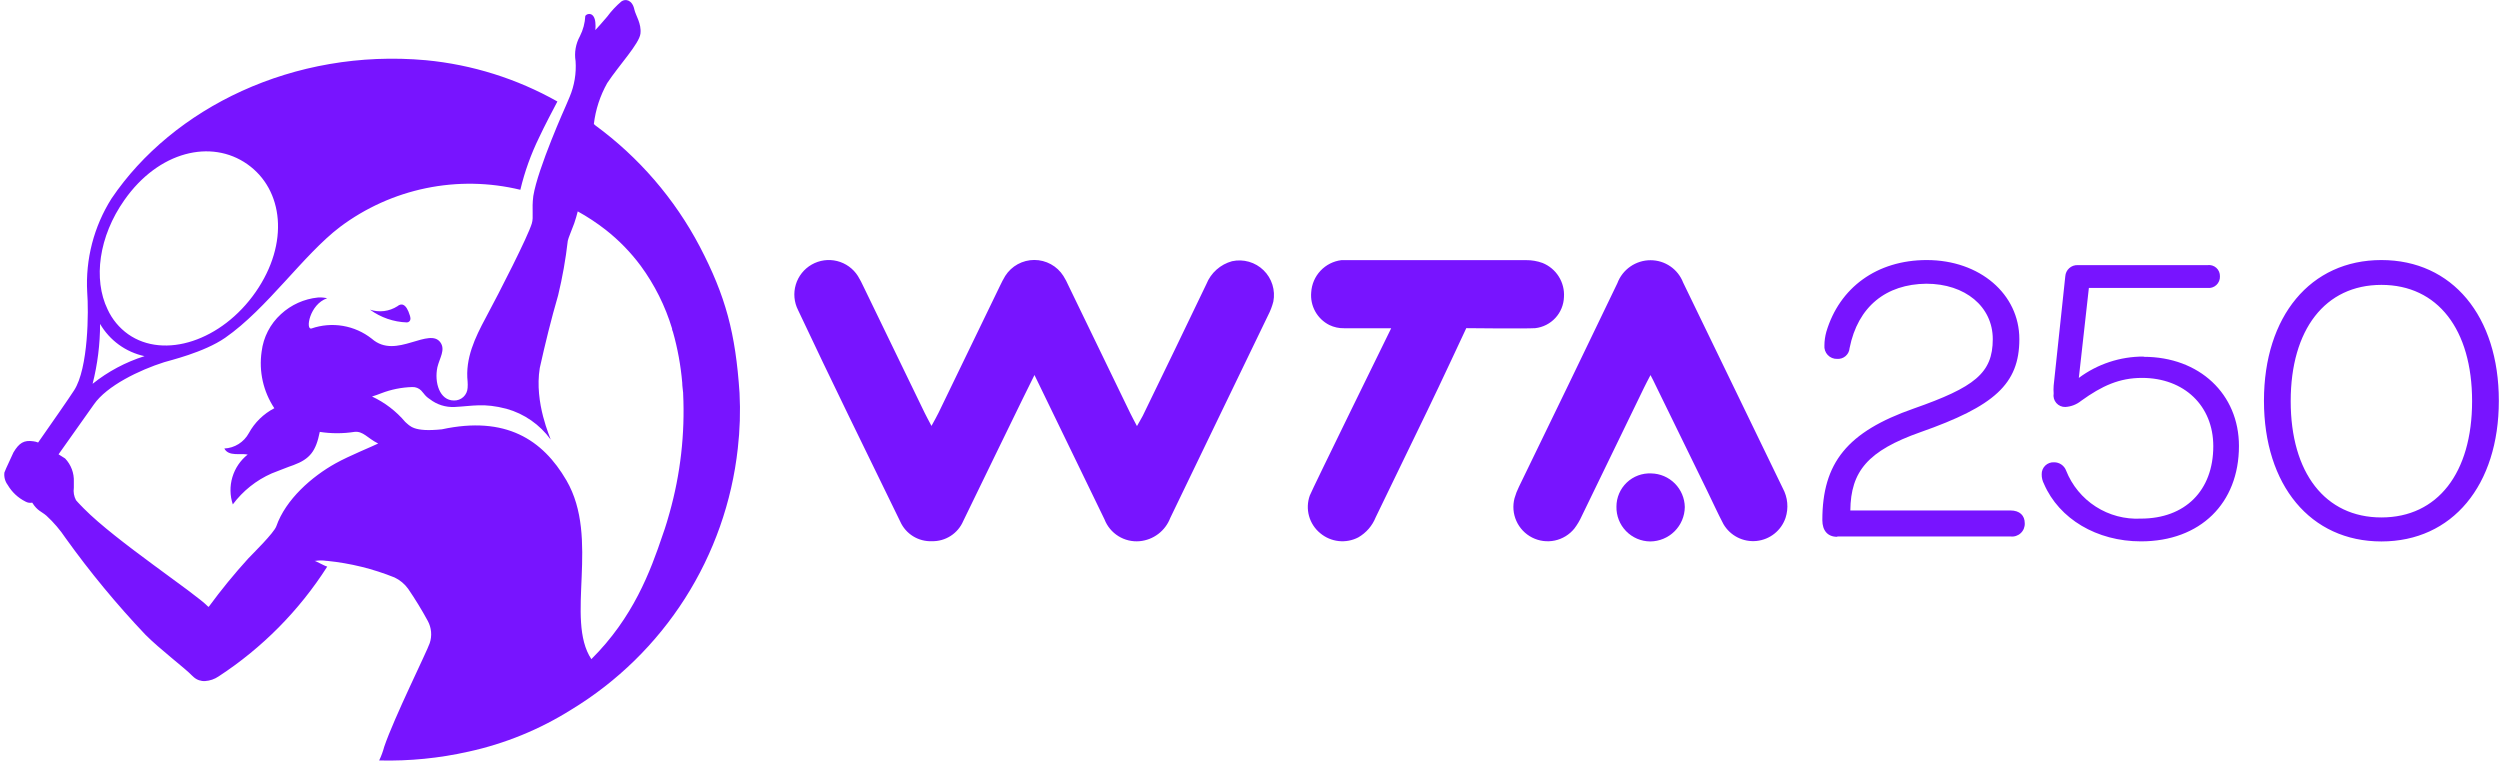
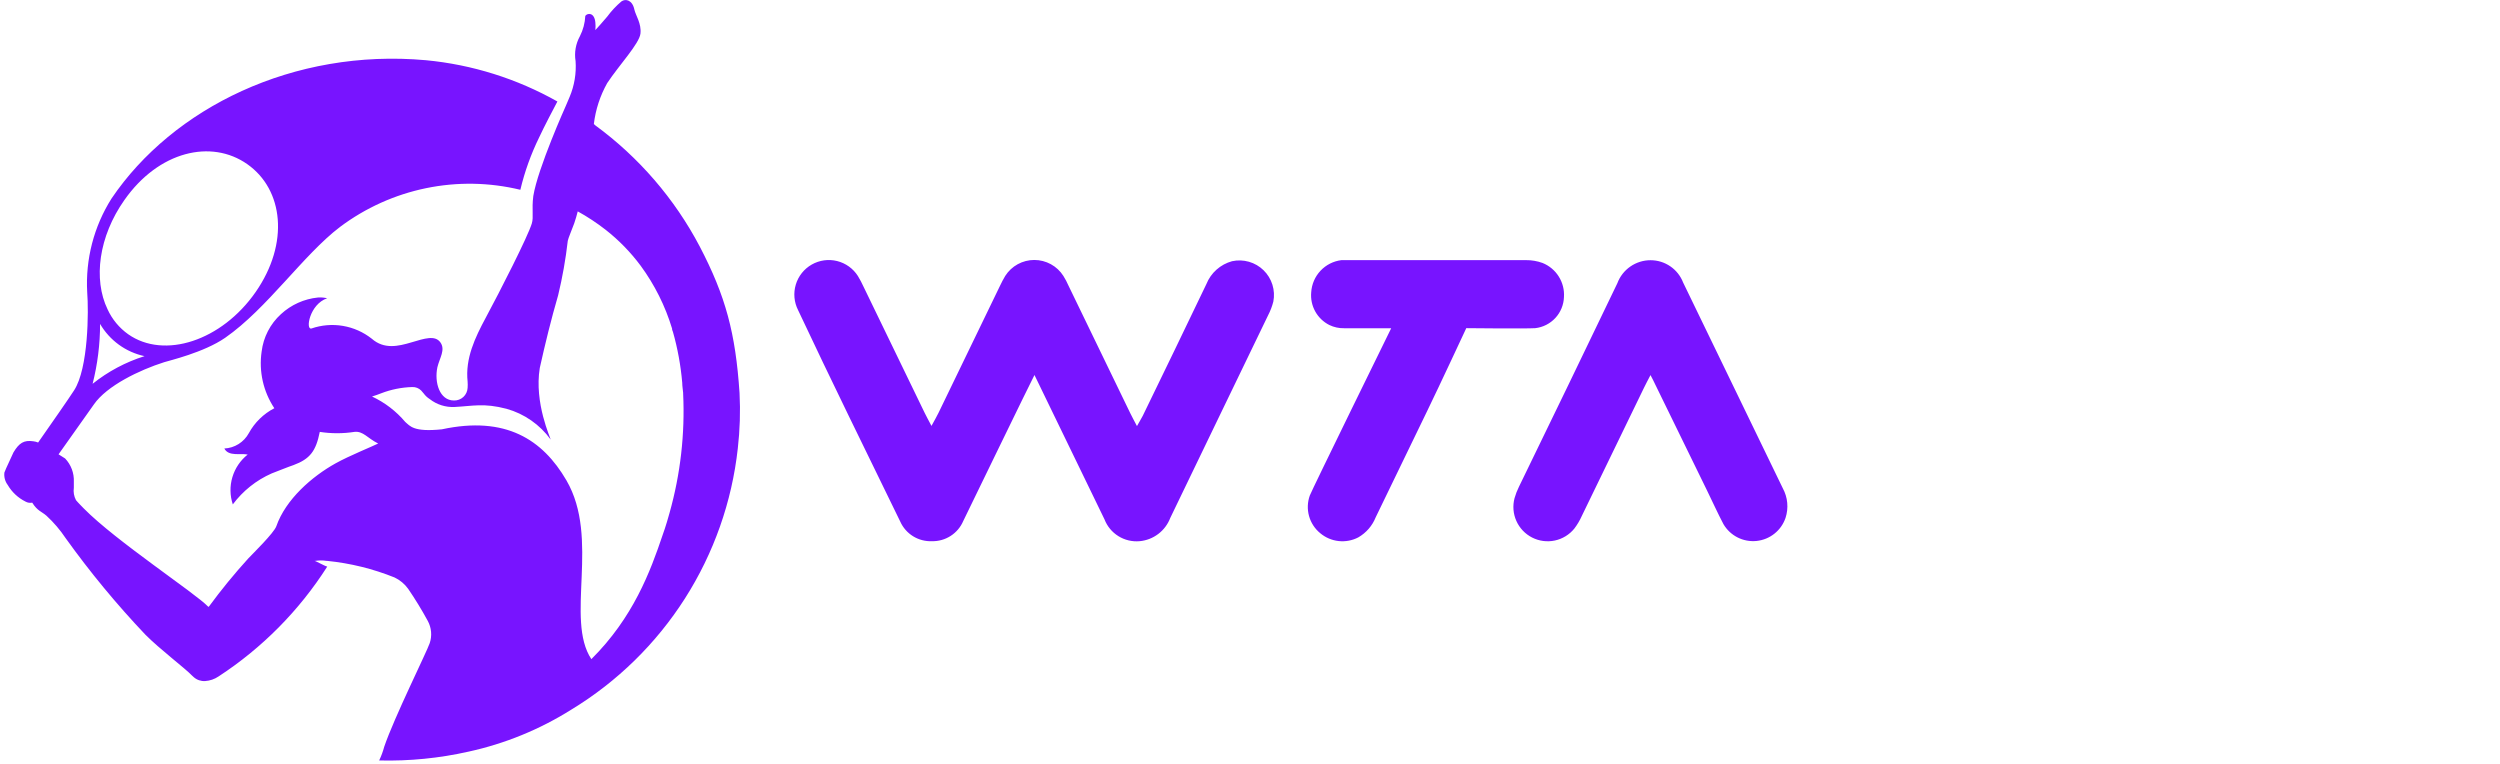
<svg xmlns="http://www.w3.org/2000/svg" viewBox="0 0 301 92" fill="none">
  <g clip-path="url(#clip0_263_12750)">
-     <path d="M198.82 57C198.278 56.973 197.736 57.056 197.228 57.245C196.719 57.434 196.254 57.724 195.861 58.099C195.469 58.473 195.156 58.923 194.942 59.422C194.729 59.921 194.619 60.458 194.62 61C194.608 61.544 194.704 62.084 194.903 62.59C195.102 63.096 195.399 63.557 195.778 63.947C196.157 64.337 196.609 64.647 197.109 64.861C197.609 65.074 198.146 65.186 198.69 65.19C199.787 65.182 200.838 64.744 201.616 63.97C202.394 63.196 202.837 62.148 202.85 61.05C202.832 59.985 202.402 58.968 201.651 58.213C200.9 57.458 199.885 57.023 198.82 57Z" fill="#7814FF" />
    <path d="M214.65 58.79C210.65 50.543 206.65 42.287 202.65 34.02C202.345 33.228 201.807 32.547 201.107 32.067C200.407 31.587 199.579 31.33 198.73 31.33C197.86 31.328 197.011 31.593 196.296 32.088C195.581 32.583 195.034 33.285 194.73 34.1C190.803 42.28 186.853 50.45 182.88 58.61C182.661 59.049 182.484 59.508 182.35 59.98C182.108 60.894 182.186 61.863 182.572 62.725C182.958 63.588 183.628 64.293 184.47 64.721C185.313 65.149 186.277 65.275 187.201 65.079C188.126 64.882 188.955 64.374 189.55 63.64C189.907 63.17 190.209 62.66 190.45 62.12L197.94 46.68C198.15 46.24 198.38 45.82 198.72 45.16C199 45.7 199.14 45.96 199.26 46.23C201.353 50.49 203.433 54.747 205.5 59C206.17 60.37 206.8 61.77 207.5 63.1C207.899 63.785 208.486 64.341 209.192 64.701C209.898 65.061 210.693 65.211 211.481 65.132C212.27 65.053 213.019 64.748 213.639 64.255C214.26 63.762 214.725 63.101 214.98 62.35C215.17 61.765 215.239 61.148 215.182 60.536C215.125 59.924 214.944 59.33 214.65 58.79ZM188.3 35.77C188.359 34.9 188.141 34.035 187.677 33.296C187.214 32.558 186.529 31.985 185.72 31.66C185.079 31.428 184.402 31.313 183.72 31.32H161.51C160.546 31.438 159.655 31.889 158.99 32.596C158.325 33.303 157.928 34.221 157.87 35.19C157.796 35.99 157.964 36.793 158.353 37.496C158.742 38.199 159.333 38.768 160.05 39.13C160.604 39.398 161.214 39.532 161.83 39.52H167.5C167.5 39.52 157.91 59.06 157.7 59.66C157.415 60.454 157.383 61.317 157.608 62.13C157.834 62.943 158.306 63.666 158.96 64.2C159.589 64.727 160.359 65.055 161.174 65.144C161.989 65.233 162.813 65.079 163.54 64.7C164.487 64.154 165.224 63.305 165.63 62.29C167.69 58.03 169.753 53.77 171.82 49.51C173.28 46.51 176.54 39.51 176.54 39.51C176.54 39.51 183.74 39.59 184.85 39.51C185.778 39.403 186.636 38.967 187.269 38.28C187.902 37.594 188.268 36.703 188.3 35.77ZM148.34 31.45C147.647 31.638 147.008 31.985 146.472 32.462C145.935 32.939 145.517 33.534 145.25 34.2C142.72 39.5 140.15 44.78 137.59 50.06C137.4 50.44 137.17 50.79 136.89 51.3C136.56 50.66 136.3 50.2 136.07 49.72C133.603 44.613 131.13 39.507 128.65 34.4C128.473 33.992 128.266 33.597 128.03 33.22C127.655 32.632 127.138 32.147 126.526 31.811C125.914 31.476 125.228 31.3 124.53 31.3C123.832 31.3 123.146 31.476 122.534 31.811C121.922 32.147 121.405 32.632 121.03 33.22C120.804 33.599 120.597 33.99 120.41 34.39C117.937 39.497 115.463 44.607 112.99 49.72C112.77 50.18 112.5 50.63 112.15 51.28C111.79 50.59 111.55 50.17 111.34 49.73C108.893 44.67 106.44 39.607 103.98 34.54C103.776 34.09 103.546 33.653 103.29 33.23C102.718 32.331 101.821 31.686 100.786 31.429C99.751 31.173 98.657 31.325 97.731 31.854C96.805 32.382 96.118 33.247 95.813 34.268C95.507 35.29 95.606 36.39 96.09 37.34C100.09 45.85 104.27 54.34 108.39 62.8C108.717 63.529 109.254 64.143 109.933 64.564C110.612 64.984 111.402 65.192 112.2 65.16C112.998 65.179 113.784 64.959 114.456 64.527C115.127 64.096 115.655 63.474 115.97 62.74C116.08 62.52 124.22 45.74 124.55 45.15C125.41 46.92 130.95 58.36 132.98 62.53C133.304 63.368 133.892 64.078 134.655 64.552C135.418 65.027 136.315 65.24 137.21 65.16C138.025 65.085 138.803 64.783 139.455 64.288C140.108 63.793 140.608 63.125 140.9 62.36C144.81 54.22 148.76 46.1 152.68 37.96C152.953 37.436 153.164 36.883 153.31 36.31C153.442 35.634 153.403 34.935 153.198 34.277C152.993 33.619 152.628 33.022 152.135 32.54C151.642 32.058 151.038 31.706 150.375 31.516C149.713 31.326 149.013 31.303 148.34 31.45ZM89.04 47.31C88.56 40.1 87.37 35.66 84.25 29.68C81.221 23.924 76.918 18.934 71.67 15.09L71.5 14.93C71.707 13.197 72.254 11.521 73.11 10C74.55 7.83 76.97 5.26 77.11 4.05C77.25 2.84 76.54 1.87 76.38 1.16C76.14 8.69036e-05 75.33 -0.19 74.82 0.17C74.181 0.712 73.608 1.326 73.11 2C72.51 2.71 71.98 3.3 71.68 3.62C71.712 3.311 71.712 2.999 71.68 2.69C71.56 1.49 70.75 1.54 70.47 1.91C70.43 2.764 70.209 3.599 69.82 4.36C69.316 5.274 69.132 6.33 69.3 7.36C69.401 8.826 69.158 10.295 68.59 11.65L68.14 12.71C68.14 12.71 64.75 20.25 64.21 23.6C64 25.26 64.27 26.11 64.03 26.91C63.54 28.51 60.2 35.07 58.47 38.28C57.2 40.65 56 43.14 56.3 45.94C56.319 46.193 56.319 46.447 56.3 46.7C56.279 47.117 56.096 47.51 55.79 47.794C55.483 48.078 55.078 48.231 54.66 48.22C52.92 48.22 52.28 46.04 52.66 44.22C52.93 43.09 53.66 42.11 53.02 41.22C52.38 40.33 51.12 40.75 49.54 41.22C47.96 41.69 46.25 42.09 44.76 40.78C43.75 39.983 42.556 39.452 41.287 39.237C40.019 39.022 38.716 39.13 37.5 39.55C36.75 39.76 37.27 36.63 39.39 35.91C39.027 35.824 38.652 35.794 38.28 35.82C36.62 35.988 35.058 36.69 33.83 37.82C32.537 38.995 31.709 40.596 31.5 42.33C31.152 44.714 31.697 47.143 33.03 49.15C31.731 49.822 30.662 50.867 29.96 52.15C29.669 52.686 29.244 53.138 28.727 53.462C28.211 53.786 27.619 53.971 27.01 54C27.52 55 29.01 54.54 29.82 54.73C28.942 55.426 28.3 56.375 27.98 57.448C27.659 58.521 27.677 59.667 28.03 60.73C29.241 59.103 30.854 57.818 32.71 57C33.27 56.79 34.77 56.18 35.33 56C37.33 55.26 38.04 54.31 38.5 52C39.882 52.214 41.288 52.214 42.67 52C43.73 51.88 44.23 52.75 45.53 53.4C44.96 53.7 42.07 54.86 40.4 55.79C37.56 57.37 34.4 60.12 33.27 63.36C32.99 64.16 30.46 66.64 29.88 67.25C28.2 69.099 26.618 71.035 25.14 73.05H25.07C23.5 71.4 13.96 65.15 10.09 61.22C10.09 61.22 9.28 60.4 9.15 60.22C8.905 59.761 8.814 59.235 8.89 58.72V58C8.912 57.487 8.83 56.974 8.65 56.493C8.469 56.012 8.194 55.572 7.84 55.2L7.05 54.7L11.3 48.7C12.86 46.44 16.8 44.55 19.76 43.61C20.3 43.43 24.54 42.45 27.11 40.67C32.17 37.15 36.53 30.67 40.93 27.33C43.996 25.028 47.533 23.433 51.288 22.658C55.043 21.884 58.923 21.949 62.65 22.85C63.171 20.666 63.932 18.547 64.92 16.53C65.52 15.24 66.6 13.18 67.11 12.22C62.24 9.473 56.847 7.78 51.28 7.25C35.33 5.81 20.8 13 13.43 23.9C11.3 27.27 10.276 31.22 10.5 35.2C10.68 37.42 10.65 44.35 8.92 47C8.28 48 6.05 51.19 4.59 53.28C4.405 53.203 4.21 53.152 4.01 53.13C2.88 52.97 2.31 53.32 1.62 54.47L0.75 56.36C0.66 56.55 0.59 56.73 0.53 56.89C0.464 57.423 0.607 57.961 0.93 58.39C1.433 59.251 2.177 59.946 3.07 60.39C3.316 60.529 3.603 60.575 3.88 60.52C4.5 61.52 5.02 61.59 5.59 62.09C6.465 62.894 7.241 63.801 7.9 64.79C10.831 68.878 14.038 72.76 17.5 76.41C19.21 78.14 22.32 80.49 23.1 81.32C23.172 81.401 23.253 81.475 23.34 81.54C23.715 81.866 24.204 82.032 24.7 82C25.28 81.961 25.84 81.768 26.32 81.44C31.57 78.013 36.029 73.506 39.4 68.22C39.04 68.13 38.04 67.54 37.86 67.53H37.96C38.41 67.458 38.87 67.458 39.32 67.53H39.39C42.178 67.81 44.911 68.483 47.51 69.53C48.159 69.839 48.72 70.307 49.14 70.89C49.992 72.135 50.78 73.424 51.5 74.75C51.722 75.156 51.859 75.604 51.9 76.065C51.941 76.526 51.887 76.991 51.74 77.43C51.41 78.43 47.44 86.43 46.26 89.91C46.109 90.478 45.905 91.03 45.65 91.56H45.71C49.303 91.645 52.893 91.289 56.4 90.5C60.796 89.542 64.992 87.826 68.8 85.43C74.322 82.074 79 77.495 82.473 72.046C85.945 66.597 88.121 60.423 88.83 54C89.085 51.78 89.156 49.542 89.04 47.31ZM14.98 24.08C19.1 18.21 25.43 16.71 29.78 19.77C34.13 22.83 34.86 29.29 30.78 35.16C26.7 41.03 19.78 43.3 15.43 40.24C14.354 39.476 13.498 38.441 12.95 37.24C11.21 33.64 11.88 28.47 14.98 24.08ZM12.05 39C12.623 39.983 13.395 40.836 14.316 41.504C15.237 42.172 16.288 42.641 17.4 42.88C15.129 43.594 13.009 44.723 11.15 46.21C11.747 43.853 12.049 41.431 12.05 39ZM80.62 61.73C80.17 63.38 79.8 64.36 79.8 64.36C78.3 68.83 76.23 74.36 71.2 79.36C68.01 74.56 72.28 64.85 68.2 57.84C65.33 52.91 60.87 50.04 53.2 51.69C49.78 52.04 49.38 51.3 48.79 50.8C47.694 49.502 46.329 48.458 44.79 47.74C45.183 47.62 45.553 47.49 45.9 47.35C47.098 46.888 48.366 46.634 49.65 46.6C49.846 46.593 50.042 46.627 50.224 46.699C50.407 46.771 50.572 46.881 50.71 47.02L51.01 47.37C51.209 47.64 51.456 47.871 51.74 48.05C52.593 48.718 53.658 49.056 54.74 49C56.94 48.89 58.24 48.5 60.99 49.22C63.127 49.819 64.998 51.123 66.3 52.92C66.3 52.76 64.3 48.53 64.99 44.3C65.64 41.37 66.36 38.44 67.2 35.55C67.721 33.393 68.108 31.205 68.36 29C68.42 28.66 68.82 27.76 69.14 26.88C69.32 26.38 69.43 25.93 69.56 25.45C70.733 26.098 71.853 26.837 72.91 27.66C74.508 28.911 75.93 30.371 77.14 32C78.821 34.29 80.099 36.85 80.92 39.57V39.63C80.92 39.74 80.99 39.85 81.02 39.95C81.588 41.953 81.963 44.006 82.14 46.08C82.14 46.49 82.22 46.9 82.25 47.3V47.39C82.48 52.227 81.929 57.069 80.62 61.73Z" fill="#7814FF" />
-     <path d="M47.85 36.87C47.364 37.181 46.814 37.38 46.242 37.451C45.669 37.522 45.087 37.464 44.54 37.28C45.838 38.23 47.392 38.767 49 38.82C49.113 38.815 49.22 38.766 49.298 38.684C49.377 38.602 49.42 38.493 49.42 38.38C49.416 38.258 49.396 38.137 49.36 38.02C48.89 36.46 48.28 36.51 47.85 36.87ZM286.72 62.3C279.95 62.3 275.8 56.93 275.8 48.3C275.8 39.67 279.95 34.3 286.72 34.3C293.49 34.3 297.64 39.66 297.64 48.3C297.64 56.94 293.49 62.3 286.72 62.3ZM286.72 65.19C295.26 65.19 300.86 58.43 300.86 48.25C300.86 38.07 295.26 31.31 286.72 31.31C278.18 31.31 272.58 38.08 272.58 48.25C272.58 58.42 278.18 65.19 286.72 65.19ZM258.09 42.93C255.281 42.921 252.544 43.823 250.29 45.5L251.5 34.67H265.78C265.974 34.692 266.17 34.672 266.355 34.61C266.54 34.549 266.71 34.449 266.852 34.316C266.995 34.182 267.107 34.02 267.181 33.84C267.255 33.659 267.288 33.465 267.28 33.27C267.286 33.078 267.25 32.887 267.175 32.71C267.1 32.533 266.987 32.375 266.844 32.246C266.701 32.118 266.532 32.022 266.348 31.966C266.164 31.909 265.97 31.894 265.78 31.92H250.15C249.775 31.906 249.409 32.04 249.13 32.292C248.852 32.544 248.683 32.895 248.66 33.27L247.26 46.43C247.236 46.743 247.236 47.057 247.26 47.37C247.225 47.572 247.234 47.78 247.289 47.978C247.343 48.176 247.441 48.36 247.575 48.516C247.709 48.672 247.875 48.796 248.063 48.88C248.251 48.964 248.455 49.005 248.66 49C249.359 48.96 250.027 48.701 250.57 48.26C253.09 46.44 255.19 45.5 257.9 45.5C262.98 45.5 266.48 48.86 266.48 53.72C266.48 59.08 263.08 62.44 257.76 62.44C255.844 62.539 253.945 62.035 252.33 60.998C250.715 59.961 249.467 58.444 248.76 56.66C248.651 56.364 248.453 56.109 248.193 55.931C247.934 55.752 247.625 55.657 247.31 55.66C247.116 55.649 246.921 55.678 246.739 55.746C246.556 55.814 246.39 55.919 246.25 56.054C246.11 56.189 245.999 56.352 245.925 56.532C245.851 56.712 245.816 56.906 245.82 57.1C245.813 57.508 245.909 57.91 246.1 58.27C247.92 62.47 252.45 65.18 257.77 65.18C264.91 65.18 269.57 60.6 269.57 53.7C269.57 47.44 264.81 42.96 258.1 42.96M221.24 64.59H242.06C242.281 64.618 242.506 64.597 242.719 64.529C242.931 64.461 243.126 64.347 243.29 64.196C243.454 64.044 243.583 63.859 243.668 63.652C243.752 63.446 243.791 63.223 243.78 63C243.78 62.07 243.18 61.46 242.06 61.46H222.78C222.83 56.75 224.88 54.27 231.23 52.03C240.1 48.91 243.13 46.25 243.13 40.83C243.13 35.41 238.37 31.31 231.98 31.31C225.98 31.31 221.47 34.63 219.89 39.95C219.742 40.481 219.664 41.029 219.66 41.58C219.64 41.791 219.665 42.005 219.734 42.206C219.803 42.406 219.914 42.59 220.06 42.744C220.206 42.899 220.383 43.02 220.58 43.1C220.776 43.181 220.988 43.218 221.2 43.21C221.57 43.235 221.934 43.112 222.214 42.868C222.493 42.624 222.664 42.28 222.69 41.91C223.69 36.91 227.08 34.21 231.93 34.16C236.6 34.16 239.93 36.91 239.93 40.83C239.93 44.94 237.73 46.62 230.41 49.19C222.41 51.99 219.41 55.72 219.41 62.63C219.41 63.89 220.06 64.63 221.18 64.63" fill="#7814FF" />
  </g>
  <defs>
    <clipPath id="clip0_263_12750">
      <rect width="300.36" height="91.59" fill="white" transform="translate(0.5)" />
    </clipPath>
  </defs>
</svg>